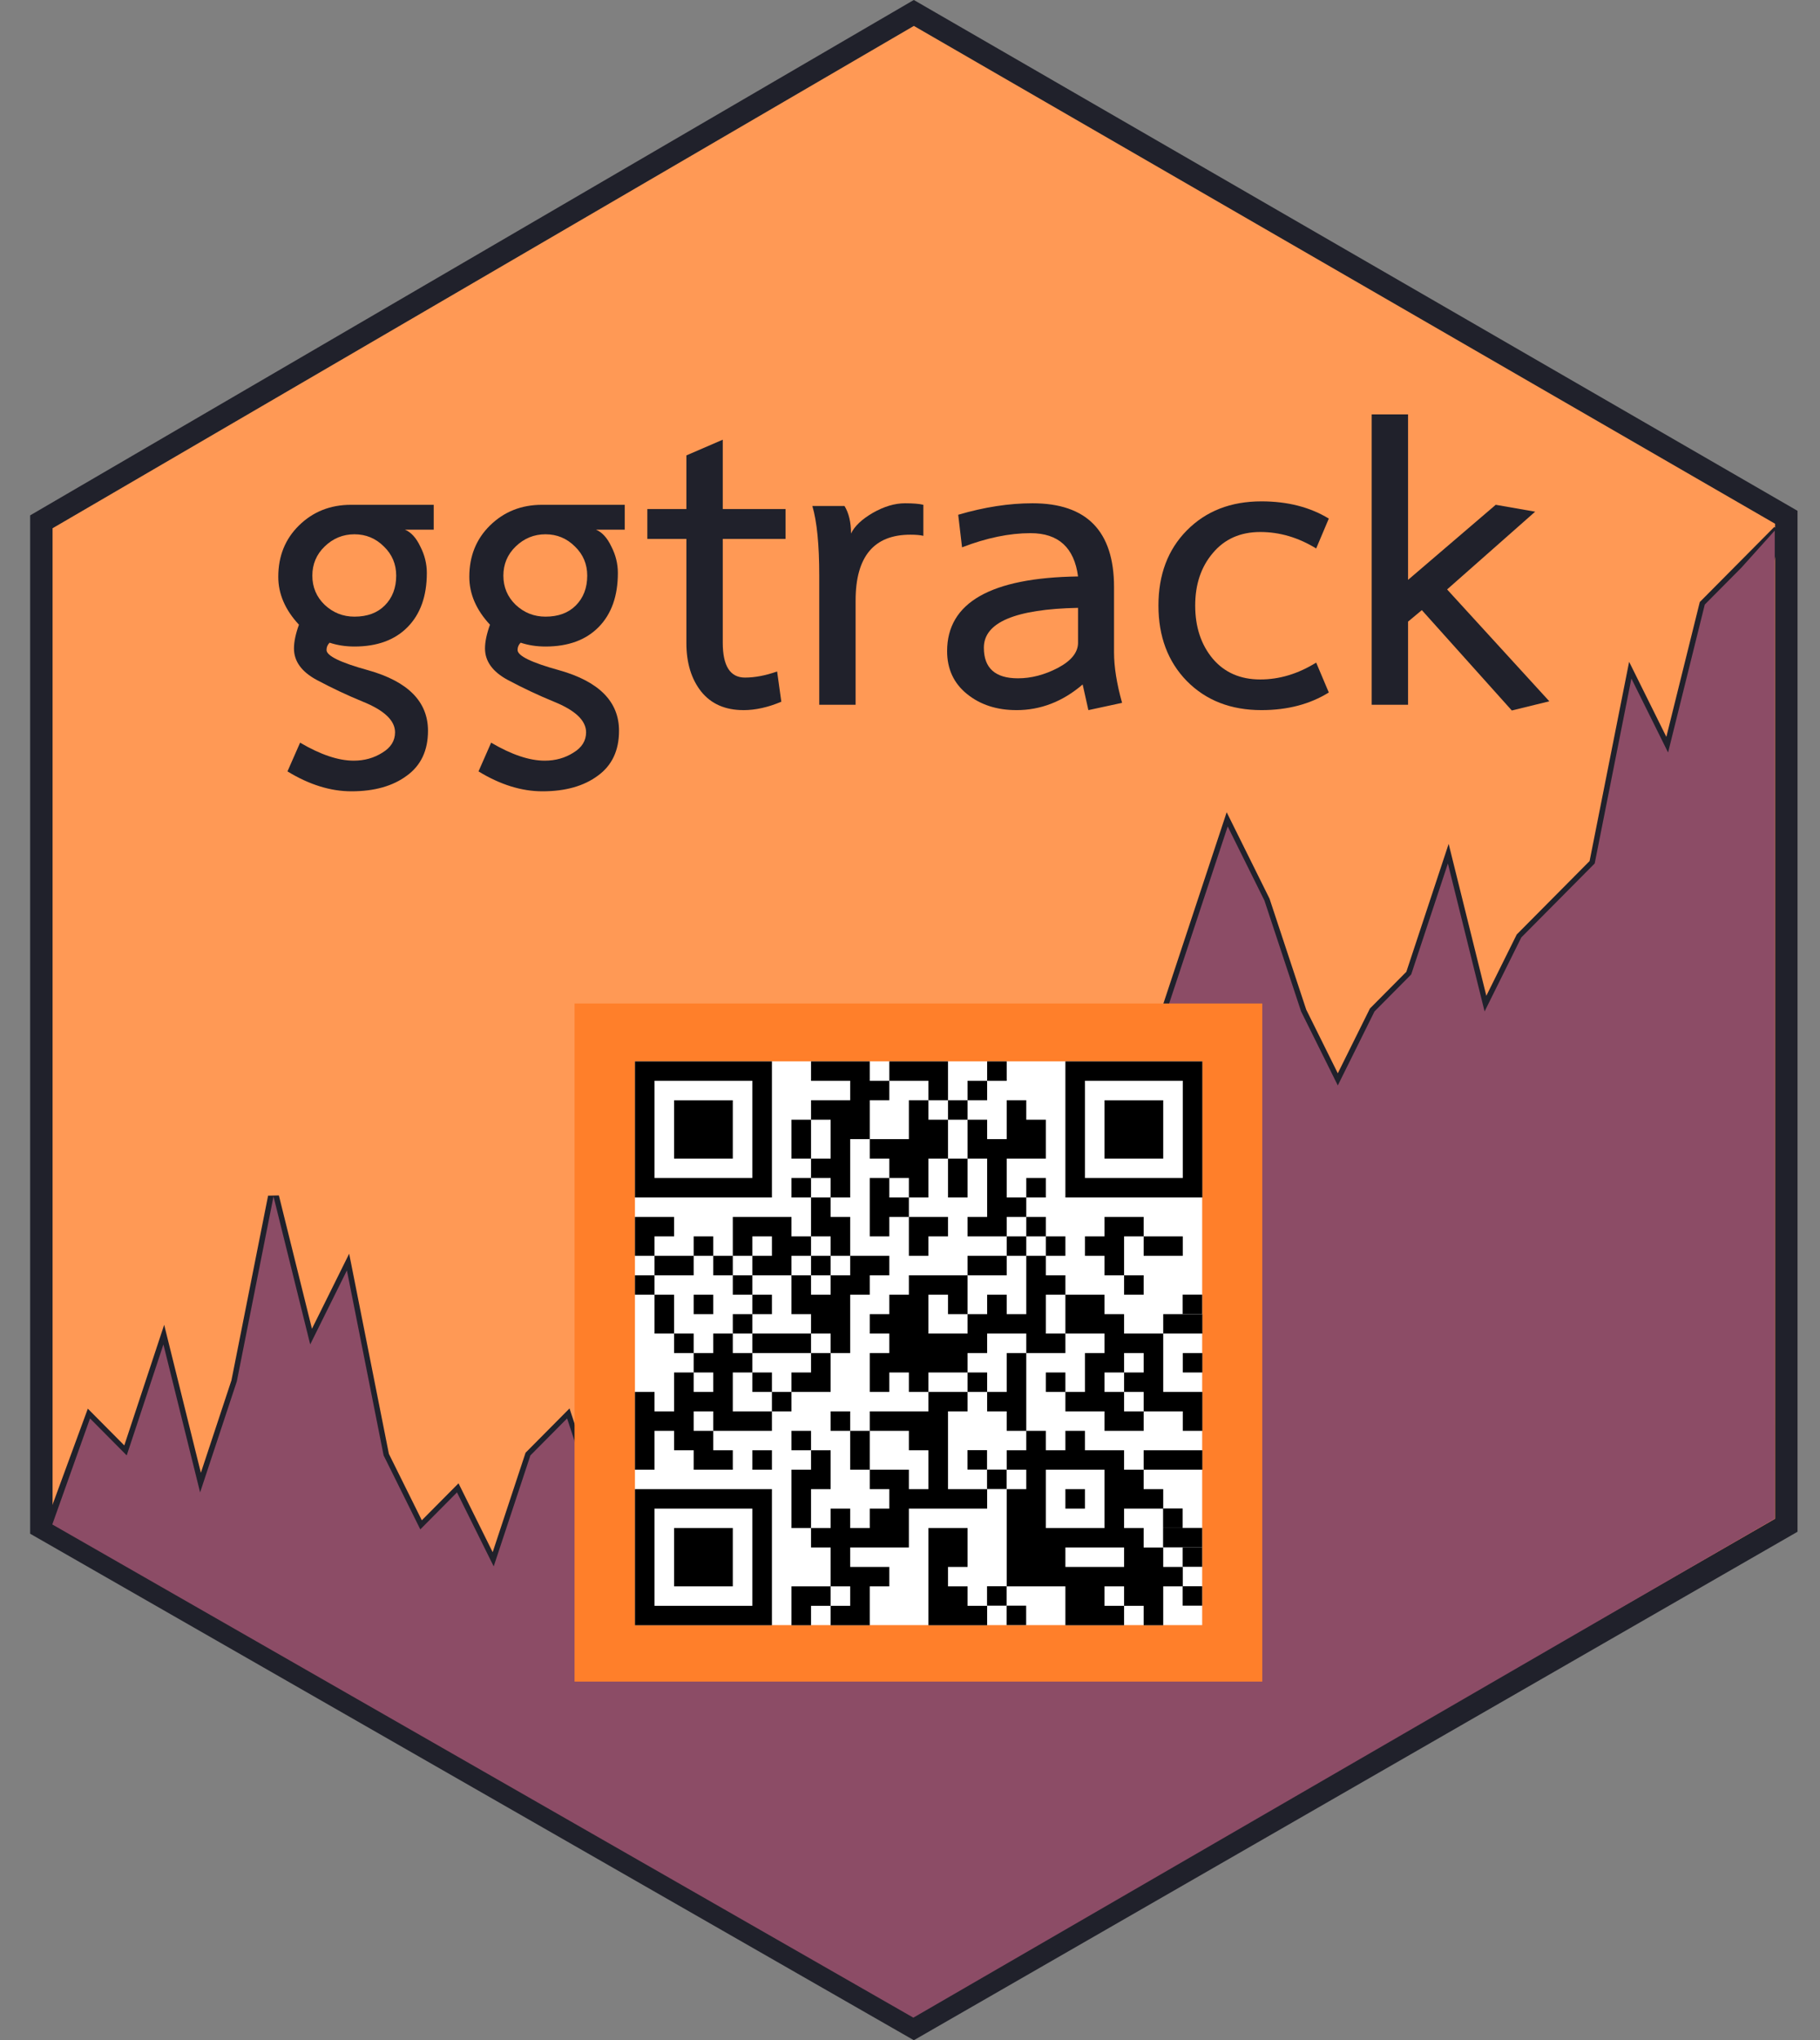
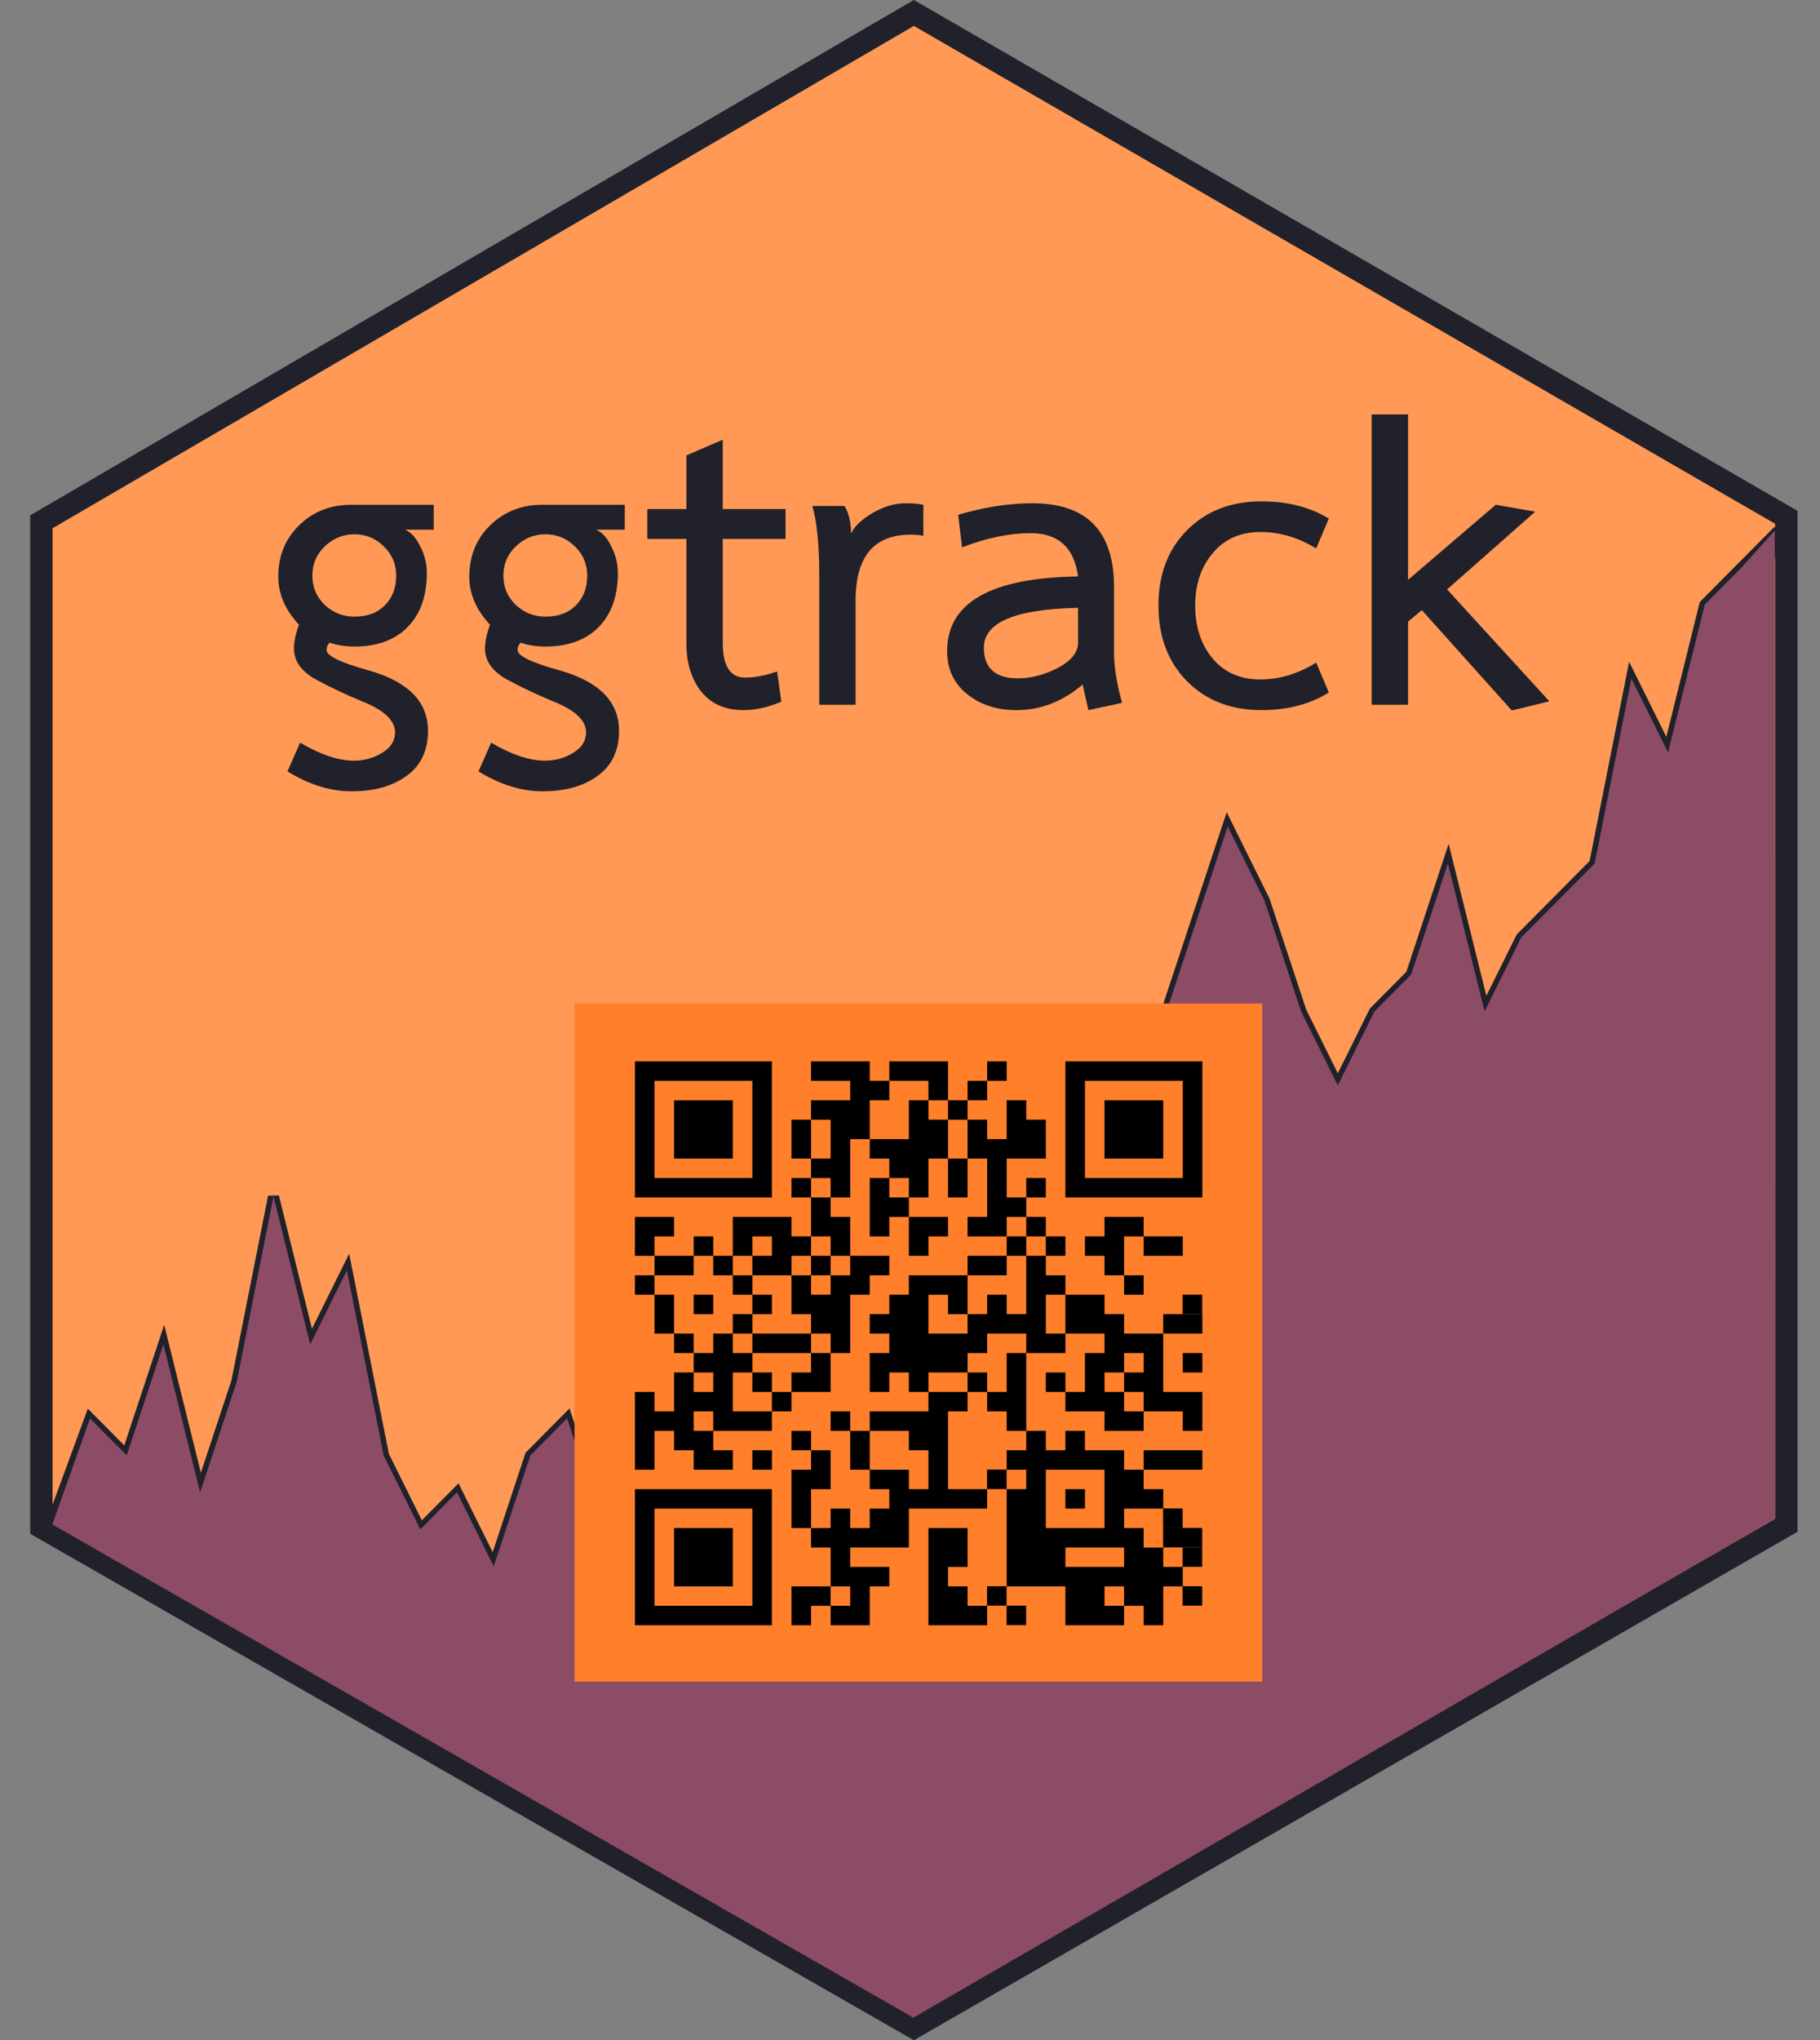
<svg xmlns="http://www.w3.org/2000/svg" xmlns:ns1="http://sodipodi.sourceforge.net/DTD/sodipodi-0.dtd" xmlns:ns2="http://www.inkscape.org/namespaces/inkscape" width="6.447cm" height="7.224cm" viewBox="0 0 60.899 68.236" preserveAspectRatio="none" version="1.1" id="svg2009" ns1:docname="ggtrack-logo.svg" ns2:version="1.0.2 (e86c870879, 2021-01-15)">
  <rect x="0" y="0" width="60.899" height="68.236" fill="#808080" stroke="none" />
  <defs id="defs2013">nttnttnt</defs>
  <ns1:namedview pagecolor="#ffffff" bordercolor="#666666" borderopacity="1" objecttolerance="10" gridtolerance="10" guidetolerance="10" ns2:pageopacity="0" ns2:pageshadow="2" ns2:window-width="2560" ns2:window-height="1372" id="namedview2011" showgrid="false" ns2:zoom="1.4564884" ns2:cx="332.68306" ns2:cy="155.97157" ns2:window-x="0" ns2:window-y="34" ns2:window-maximized="1" ns2:current-layer="svg2009" ns2:document-rotation="0">
    <ns2:grid type="xygrid" id="grid3317" />
  </ns1:namedview>

nt<path style="fill:#ff9955;fill-opacity:1;stroke:#20212b;stroke-width:0.75;stroke-linecap:butt;stroke-linejoin:miter;stroke-miterlimit:4;stroke-dasharray:none;stroke-opacity:1" d="M 1.384,17.452 V 51.079 L 30.578,67.804 59.772,51.013 V 17.301 L 30.578,0.433 Z" id="path995" />
  <path stroke="none" d="M 0,2.227 H 60.899 V 63.126 H 0 Z" fill="none" id="path2" style="stroke-width:3.806" />
  <g aria-label="ggtrack" id="text999" style="font-style:normal;font-weight:normal;font-size:25.468px;line-height:1.25;font-family:sans-serif;letter-spacing:0px;word-spacing:0px;fill:#20212b;fill-opacity:1;stroke:none;stroke-width:0.955" transform="matrix(0.503,0,0,0.503,-4.196,60.056)">
    <path d="m 26.854,-81.042 q 0,-2.063 1.375,-3.413 1.401,-1.375 3.464,-1.375 h 5.501 v 1.655 h -1.91 q 0.611,0.255 1.019,1.121 0.433,0.84 0.433,1.757 0,2.292 -1.273,3.591 -1.273,1.299 -3.54,1.299 -0.891,0 -1.655,-0.255 -0.204,0.204 -0.204,0.484 0,0.586 2.776,1.35 3.973,1.121 3.973,4.024 0,1.961 -1.401,2.98 -1.401,1.044 -3.693,1.044 -2.088,0 -4.253,-1.324 l 0.84,-1.91 q 2.037,1.197 3.566,1.197 1.07,0 1.91,-0.535 0.84,-0.509 0.84,-1.35 0,-1.172 -2.139,-2.037 -1.554,-0.637 -3.082,-1.452 -1.503,-0.815 -1.503,-2.088 0,-0.662 0.331,-1.579 -1.375,-1.477 -1.375,-3.184 z m 5.068,2.649 q 1.273,0 2.012,-0.739 0.764,-0.764 0.764,-1.987 0,-1.146 -0.815,-1.936 -0.815,-0.815 -1.961,-0.815 -1.146,0 -1.987,0.815 -0.815,0.79 -0.815,1.936 0,1.146 0.815,1.936 0.84,0.79 1.987,0.79 z" style="font-style:normal;font-variant:normal;font-weight:bold;font-stretch:normal;font-size:25.468px;font-family:Laksaman;-inkscape-font-specification:'Laksaman, Bold';font-variant-ligatures:normal;font-variant-caps:normal;font-variant-numeric:normal;font-variant-east-asian:normal;fill:#20212b;fill-opacity:1;stroke-width:0.955" id="path1023" />
    <path d="m 39.562,-81.042 q 0,-2.063 1.375,-3.413 1.401,-1.375 3.464,-1.375 h 5.501 v 1.655 H 47.992 q 0.611,0.255 1.019,1.121 0.433,0.84 0.433,1.757 0,2.292 -1.273,3.591 -1.273,1.299 -3.54,1.299 -0.891,0 -1.655,-0.255 -0.204,0.204 -0.204,0.484 0,0.586 2.776,1.35 3.973,1.121 3.973,4.024 0,1.961 -1.401,2.98 -1.401,1.044 -3.693,1.044 -2.088,0 -4.253,-1.324 l 0.84,-1.91 q 2.037,1.197 3.566,1.197 1.07,0 1.91,-0.535 0.84,-0.509 0.84,-1.35 0,-1.172 -2.139,-2.037 -1.554,-0.637 -3.082,-1.452 -1.503,-0.815 -1.503,-2.088 0,-0.662 0.331,-1.579 -1.375,-1.477 -1.375,-3.184 z m 5.068,2.649 q 1.273,0 2.012,-0.739 0.764,-0.764 0.764,-1.987 0,-1.146 -0.815,-1.936 -0.815,-0.815 -1.961,-0.815 -1.146,0 -1.987,0.815 -0.815,0.79 -0.815,1.936 0,1.146 0.815,1.936 0.84,0.79 1.987,0.79 z" style="font-style:normal;font-variant:normal;font-weight:bold;font-stretch:normal;font-size:25.468px;font-family:Laksaman;-inkscape-font-specification:'Laksaman, Bold';font-variant-ligatures:normal;font-variant-caps:normal;font-variant-numeric:normal;font-variant-east-asian:normal;fill:#20212b;fill-opacity:1;stroke-width:0.955" id="path1025" />
    <path d="m 57.797,-72.179 q -1.808,0 -2.801,-1.222 -0.993,-1.248 -0.993,-3.234 v -6.927 H 51.405 v -1.987 h 2.598 v -3.566 l 2.419,-1.044 v 4.61 h 4.177 v 1.987 h -4.177 v 6.902 q 0,2.318 1.477,2.318 0.993,0 2.139,-0.407 l 0.28,2.012 q -1.324,0.56 -2.521,0.56 z" style="font-style:normal;font-variant:normal;font-weight:bold;font-stretch:normal;font-size:25.468px;font-family:Laksaman;-inkscape-font-specification:'Laksaman, Bold';font-variant-ligatures:normal;font-variant-caps:normal;font-variant-numeric:normal;font-variant-east-asian:normal;fill:#20212b;fill-opacity:1;stroke-width:0.955" id="path1027" />
    <path d="m 64.954,-83.92 q 0.357,-0.739 1.452,-1.375 1.121,-0.637 2.139,-0.637 0.815,0 1.222,0.102 v 2.063 q -0.306,-0.076 -0.866,-0.076 -3.642,0 -3.642,4.381 v 6.927 h -2.419 v -8.608 q 0,-3.056 -0.458,-4.61 h 2.139 q 0.433,0.713 0.433,1.834 z" style="font-style:normal;font-variant:normal;font-weight:bold;font-stretch:normal;font-size:25.468px;font-family:Laksaman;-inkscape-font-specification:'Laksaman, Bold';font-variant-ligatures:normal;font-variant-caps:normal;font-variant-numeric:normal;font-variant-east-asian:normal;fill:#20212b;fill-opacity:1;stroke-width:0.955" id="path1029" />
    <path d="m 75.956,-72.179 q -1.961,0 -3.285,-1.07 -1.324,-1.07 -1.324,-2.852 0,-4.839 8.71,-4.966 -0.382,-2.878 -3.158,-2.878 -2.114,0 -4.559,0.942 l -0.255,-2.165 q 2.598,-0.764 4.941,-0.764 5.425,0 5.425,5.578 v 4.33 q 0,1.452 0.535,3.362 l -2.241,0.484 -0.382,-1.706 q -1.987,1.706 -4.406,1.706 z m 4.1,-4.482 v -2.318 q -6.265,0.127 -6.265,2.649 0,2.037 2.267,2.037 1.324,0 2.649,-0.688 1.35,-0.713 1.35,-1.681 z" style="font-style:normal;font-variant:normal;font-weight:bold;font-stretch:normal;font-size:25.468px;font-family:Laksaman;-inkscape-font-specification:'Laksaman, Bold';font-variant-ligatures:normal;font-variant-caps:normal;font-variant-numeric:normal;font-variant-east-asian:normal;fill:#20212b;fill-opacity:1;stroke-width:0.955" id="path1031" />
    <path d="m 87.85,-79.132 q 0,2.139 1.172,3.54 1.172,1.375 3.158,1.375 1.91,0 3.718,-1.121 l 0.84,1.987 q -1.885,1.172 -4.482,1.172 -3.056,0 -4.966,-1.936 -1.885,-1.936 -1.885,-5.017 0,-3.082 1.885,-4.992 1.91,-1.936 4.966,-1.936 2.598,0 4.482,1.146 l -0.84,1.987 q -1.783,-1.095 -3.718,-1.095 -1.987,0 -3.158,1.401 -1.172,1.375 -1.172,3.489 z" style="font-style:normal;font-variant:normal;font-weight:bold;font-stretch:normal;font-size:25.468px;font-family:Laksaman;-inkscape-font-specification:'Laksaman, Bold';font-variant-ligatures:normal;font-variant-caps:normal;font-variant-numeric:normal;font-variant-east-asian:normal;fill:#20212b;fill-opacity:1;stroke-width:0.955" id="path1033" />
    <path d="m 111.408,-72.765 -2.496,0.611 -5.985,-6.673 -0.917,0.764 v 5.527 h -2.419 v -19.305 h 2.419 v 11.002 l 5.832,-4.992 2.623,0.458 -5.858,5.17 z" style="font-style:normal;font-variant:normal;font-weight:bold;font-stretch:normal;font-size:25.468px;font-family:Laksaman;-inkscape-font-specification:'Laksaman, Bold';font-variant-ligatures:normal;font-variant-caps:normal;font-variant-numeric:normal;font-variant-east-asian:normal;fill:#20212b;fill-opacity:1;stroke-width:0.955" id="path1035" />
  </g>

n<path style="fill:#20212b;fill-opacity:1;stroke:#20212b;stroke-width:0.37;stroke-linecap:butt;stroke-linejoin:miter;stroke-miterlimit:4;stroke-dasharray:none;stroke-opacity:1" d="m 1.783,50.793 1.229,-3.343 1.228,1.237 1.228,-3.712 1.228,4.949 1.228,-3.712 1.228,-6.186 1.228,4.949 1.228,-2.475 1.228,6.186 1.228,2.475 1.228,-1.237 1.228,2.475 1.228,-3.712 1.228,-1.237 1.228,3.712 1.228,-1.237 1.228,2.475 1.228,-3.712 1.228,-1.237 1.228,-2.475 1.228,-2.475 1.228,-6.186 1.228,8.661 1.228,-2.475 1.228,1.237 1.228,-2.475 1.228,-2.475 1.228,-2.475 1.228,1.237 1.228,-2.475 2.457,-7.424 1.228,2.475 1.228,3.712 1.228,2.475 1.228,-2.475 1.228,-1.237 1.228,-3.712 1.228,4.949 1.228,-2.475 1.228,-1.237 1.228,-1.237 1.228,-6.186 1.228,2.475 1.228,-4.949 1.228,-1.237 1.228,-1.237 c -3.313,10.082 -6.684,20.127 -11.518,29.21 l -17.446,7.533 -0.558,2.986 z" id="path3319-6" ns1:nodetypes="ccccccccccccccccccccccccccccccccccccccccccccccccccc" />
  <path style="fill:#8c4c66;fill-opacity:1;stroke:none;stroke-width:0.37;stroke-linecap:butt;stroke-linejoin:miter;stroke-miterlimit:4;stroke-dasharray:none;stroke-opacity:1" d="m 1.75,50.986 1.262,-3.546 1.228,1.237 1.228,-3.712 1.228,4.949 1.228,-3.712 1.228,-6.186 1.228,4.949 1.228,-2.475 1.228,6.186 1.228,2.475 1.228,-1.237 1.228,2.475 1.228,-3.712 1.228,-1.237 1.228,3.712 1.228,-1.237 1.228,2.475 1.228,-3.712 1.228,-1.237 1.228,-2.475 1.228,-2.475 1.228,-6.186 1.228,8.661 1.228,-2.475 1.228,1.237 1.228,-2.475 1.228,-2.475 1.228,-2.475 1.228,1.237 1.228,-2.475 2.457,-7.424 1.228,2.475 1.228,3.712 1.228,2.475 1.228,-2.475 1.228,-1.237 1.228,-3.712 1.228,4.949 1.228,-2.475 1.228,-1.237 1.228,-1.237 1.228,-6.186 1.228,2.475 1.228,-4.949 1.228,-1.237 1.113,-1.237 0.002,33.051 -28.825,16.685 v 0 z" id="path3319" ns1:nodetypes="ccccccccccccccccccccccccccccccccccccccccccccccccccc" />
  <g id="g3241" transform="matrix(1.515,0,0,1.505,-95.033,31.717)">
    <rect style="fill:#ff7f2a;fill-opacity:1;stroke:none;stroke-width:0.699;stroke-linecap:round;stroke-linejoin:round" id="rect3222" width="15.189" height="15.069" x="75.418" y="1.226" />
    <g id="g3209" transform="matrix(0.432,0,0,0.432,67.31,8.27)">
-       <rect x="21.856" y="-13.328" width="29" height="29" fill="#ffffff" id="rect1555" />
      <g id="g3194" transform="translate(20.122,-8.706)">
        <g id="Pattern" transform="translate(1.735,-4.622)">
          <path id="rect1557" style="stroke-width:4.001" d="m 0,0 v 4.002 4 4.002 4 4.002 4 4.002 h 28.008 v -4.002 -4 -4.002 -4 -4.002 -4 V 0 Z m 36.01,0 v 4.002 h 8.002 v 4 h -8.002 v 4.002 h 4.002 v 4 4.002 h -4.002 v 4 h 4.002 v 4.002 h 4 v -4.002 -4 -4.002 h 4.002 v -4 -4.002 h 4 v -4 h -4 V 0 Z m 16.004,4.002 h 8.002 v 4 h 4.002 v -4 V 0 H 52.014 Z m 12.004,4 v 4.002 h 4 V 8.002 Z m 4,0 h 4.002 v -4 h -4.002 z m 4.002,-4 h 4.002 V 0 h -4.002 z m -4.002,8.002 v 4 4.002 h 4.002 v 4 4.002 4 h -4.002 v 4.002 h 8.004 v -4.002 h 4 v -4 h -4 v -4.002 -4 h 8.002 v -4.002 -4 H 80.021 V 8.002 h -4 v 4.002 4 h -4.002 v -4 z m 12.004,16.004 h 4.002 v -4.002 h -4.002 z m 0,4 v 4.002 h 4.002 v -4.002 z m 4.002,4.002 v 4.002 h 4 v -4.002 z m 0,4.002 h -4.002 v 4 4.002 4 h -4 v -4 h -4.002 v 4 h -4.002 v 4.002 h -8.002 v -4.002 -4 h 4.002 v 4 h 4 v -4 -4.002 H 56.016 v 4.002 h -4.002 v 4 h -4 v 4.002 h 4 v 4 h -4 v 4.002 4 h 4 v -4 h 4.002 v 4 h 4 v -4 h 8.002 v -4.002 h 4.002 v -4 h 8.002 v 4 h 8.002 v -4 h -4 v -4.002 -4 h 4 v -4.002 h -4 z m 4,8.002 v 4 4.002 h 8.002 v 4 h -4 v 4.002 4 h -4.002 v 4.002 h 8.002 v 4.002 h 8.002 v -4.002 h -4 v -4.002 h -4.002 v -4 h 4.002 v -4.002 h 4 v 4.002 h -4 v 4 h 4 v 4.002 h 8.004 v 4.002 h 4 v -4.002 -4.002 h -8.002 v -4 -4.002 -4 h -8.002 v -4.002 h -4.002 v -4 z m 20.006,8.002 h 8.002 V 52.014 H 108.029 Z M 88.023,68.018 v -4 h -4 v 4 z m -8.002,-8.002 h -4 v 4.002 4 h -4.002 v 4.002 h 4.002 v 4.002 h 4 v -4.002 -4.002 -4 z m 0,16.006 v 4 h -4 v 4.002 h 4 v 4 h -4 v 4.002 4 4.002 4 4.002 h 12.002 v 4.002 4 h 12.004 v -4 h -4.002 v -4.002 h 4.002 v 4.002 h 4 v 4 h 4.002 v -4 -4.002 h 4.002 v -4.002 h -4.002 v -4 h -4.002 v -4.002 h -4 v -4 h 8.002 v -4.002 h -4.002 v -4 h -4 v -4.002 h -8.002 v -4 h -4.002 v 4 h -4 v -4 z m 24.006,8.002 h 12.004 V 80.021 H 104.027 Z M 72.02,68.018 v -4 h -4.002 v 4 z m -4.002,0 h -8.002 v 4.002 H 48.014 v 4.002 h 8.002 v 4 h 4 v 4.002 4 h -4 v -4 h -8.002 v 4 h 4 v 4.002 h -4 v 4 h -4.002 v -4 h -4 v 4 h -4.002 v 4.002 h 4.002 v 4 4.002 h 4 v 4.002 h -4 v 4 h 8.002 v -4 -4.002 h 4 v -4.002 h -8.002 v -4 h 12.004 v -4.002 -4 h 16.004 v -4.002 h -8.002 v -4 -4.002 -4 -4.002 h 4 z M 40.012,112.031 v -4.002 h -8.004 v 4.002 4 h 4.002 v -4 z M 36.01,96.025 v -4 -4.002 h 4.002 v -4 -4.002 h -4.002 v 4.002 h -4.002 v 4 4.002 4 z m 0,-16.004 v -4 h -4.002 v 4 z m 12.004,4.002 v -4.002 -4 h -4.002 v 4 4.002 z m -4.002,-8.002 v -4.002 h -4 v 4.002 z M 68.018,44.012 h 8.004 v -4 h -8.004 z m 8.004,-4 h 4 v -4.002 h -4 z m -8.004,-20.006 h -4 v 4 4.002 h 4 v -4.002 z m -4,0 v -4.002 -4 H 60.016 V 8.002 h -4 v 4.002 4 h -8.002 v 4.002 h 4 v 4 h 4.002 v 4.002 h 4 v -4.002 -4 z m -8.002,8.002 h -4.002 v -4.002 h -4 v 4.002 4 4.002 h 4 v -4.002 h 4.002 z m 0,4 v 4.002 4.002 h 4 v -4.002 h 4.002 v -4.002 z m -16.004,-4 h -4.002 v 4 4.002 h 4.002 v 4.002 h 4 v -4.002 -4.002 h -4 z m 4,12.004 v 4 h -4 v 4.002 h -4.002 v -4.002 h -4.002 v 4.002 4 h 4.002 v 4.002 h 4.002 v 4 h 4 v -4 -4.002 -4 h 4.002 v -4.002 h 4 v -4 z m -4,20.004 h -4.002 v 4.002 h -4.002 v 4 h 8.004 v -4 z m -8.004,8.002 h -4 v 4.002 h 4 z m -4,4.002 h -8.002 v -4.002 -4 h 4 v -4.002 h -4 v -4 h -4.002 v 4 h -4 v 4.002 h 4 v 4 h -4 v -4 H 8.002 v 4 4.002 h -4 V 68.018 H 0 v 4.002 4.002 4 4.002 h 4.002 v -4.002 -4 h 4 v 4 h 4.002 v 4.002 h 8.002 v -4.002 h -4.002 v -4 h -4 v -4.002 h 4 v 4.002 H 28.008 Z M 12.004,60.016 v -4 H 8.002 v 4 z m -4.002,-4 v -4.002 -4 h -4 v 4 4.002 z m -4,-8.002 V 44.012 H 0 v 4.002 z m 0,-4.002 h 8.002 v -4 H 4.002 Z m 0,-4 v -4.002 h 4 V 32.008 H 0 v 4.002 4.002 z m 8.002,0 h 4 v -4.002 h -4 z m 4,0 v 4 h 4.002 v -4 z m 4.002,0 h 4 v -4.002 h 4.002 v 4.002 h -4.002 v 4 h 8.002 v -4 h 4.002 V 36.01 H 32.008 V 32.008 H 20.006 v 4.002 z m 16.004,0 v 4 h 4.002 v -4 z m -12.004,4 h -4 v 4.002 h 4 z m 0,4.002 v 4 h 4.002 v -4 z m 0,4 h -4 v 4.002 h 4 z m 0,4.002 v 4 h 12.004 v -4 z m 0,8.002 v 4 h 4.002 v -4 z M 36.01,28.008 v -4.002 h -4.002 v 4.002 z m 0,-8.002 v -4.002 -4 h -4.002 v 4 4.002 z M 88.023,0 v 4.002 4 4.002 4 4.002 4 4.002 h 28.008 v -4.002 -4 -4.002 -4 -4.002 -4 V 0 Z M 4.002,4.002 H 24.006 v 4 4.002 4 4.002 4 H 4.002 v -4 -4.002 -4 -4.002 z m 88.023,0 h 20.006 v 4 4.002 4 4.002 4 H 92.025 v -4 -4.002 -4 -4.002 z m -84.023,4 v 4.002 4 4.002 H 20.006 v -4.002 -4 -4.002 z m 88.023,0 v 4.002 4 4.002 H 108.029 v -4.002 -4 -4.002 z m 0,24.006 v 4.002 h -4 v 4.002 h 4 v 4 h 4.002 v -4 -4.002 h 4 v -4.002 z m 8.002,4.002 v 4.002 h 8.004 v -4.002 z m -4,8.002 v 4.002 h 4 v -4.002 z m -88.023,4.002 v 4 h 4 v -4 z M 112.031,60.016 v 4.002 h 4 V 60.016 Z M 24.006,80.021 v 4.002 h 4.002 v -4.002 z m 60.018,4.002 h 12.002 v 4 4.002 4 H 84.023 v -4 -4.002 z M 0,88.023 v 4.002 4 4.002 4 4.002 4.002 4 h 28.008 v -4 -4.002 -4.002 -4 -4.002 -4 -4.002 z m 88.023,0 v 4.002 h 4.002 V 88.023 Z M 4.002,92.025 H 24.006 v 4 4.002 4 4.002 4.002 H 4.002 v -4.002 -4.002 -4 -4.002 z m 4,4 v 4.002 4 4.002 H 20.006 v -4.002 -4 -4.002 z m 52.014,0 v 4.002 4 4.002 4.002 4 h 12.004 v -4 h -4.002 v -4.002 h -4 v -4.002 h 4 v -4 -4.002 z m 28.008,4.002 h 12.004 v 4 H 88.023 Z" transform="scale(0.25)" />
          <rect x="28" y="12" width="1" height="1" fill="#000000" id="rect1767" />
-           <rect x="17" y="20" width="1" height="1" fill="#000000" id="rect1887" />
          <rect x="18" y="21" width="1" height="1" fill="#000000" id="rect1899" />
          <rect x="27" y="23" width="1" height="1" fill="#000000" id="rect1931" />
          <rect x="27" y="24" width="2" height="1" fill="#000000" id="rect1945" />
          <rect x="28" y="25" width="1" height="1" fill="#000000" id="rect1961" />
          <rect x="18" y="27" width="1" height="1" fill="#000000" id="rect1985" />
          <rect x="28" y="27" width="1" height="1" fill="#000000" id="rect1991" />
          <rect x="19" y="28" width="1" height="1" fill="#000000" id="rect2001" />

ntt</g>
      </g>
    </g>
  </g>
</svg>